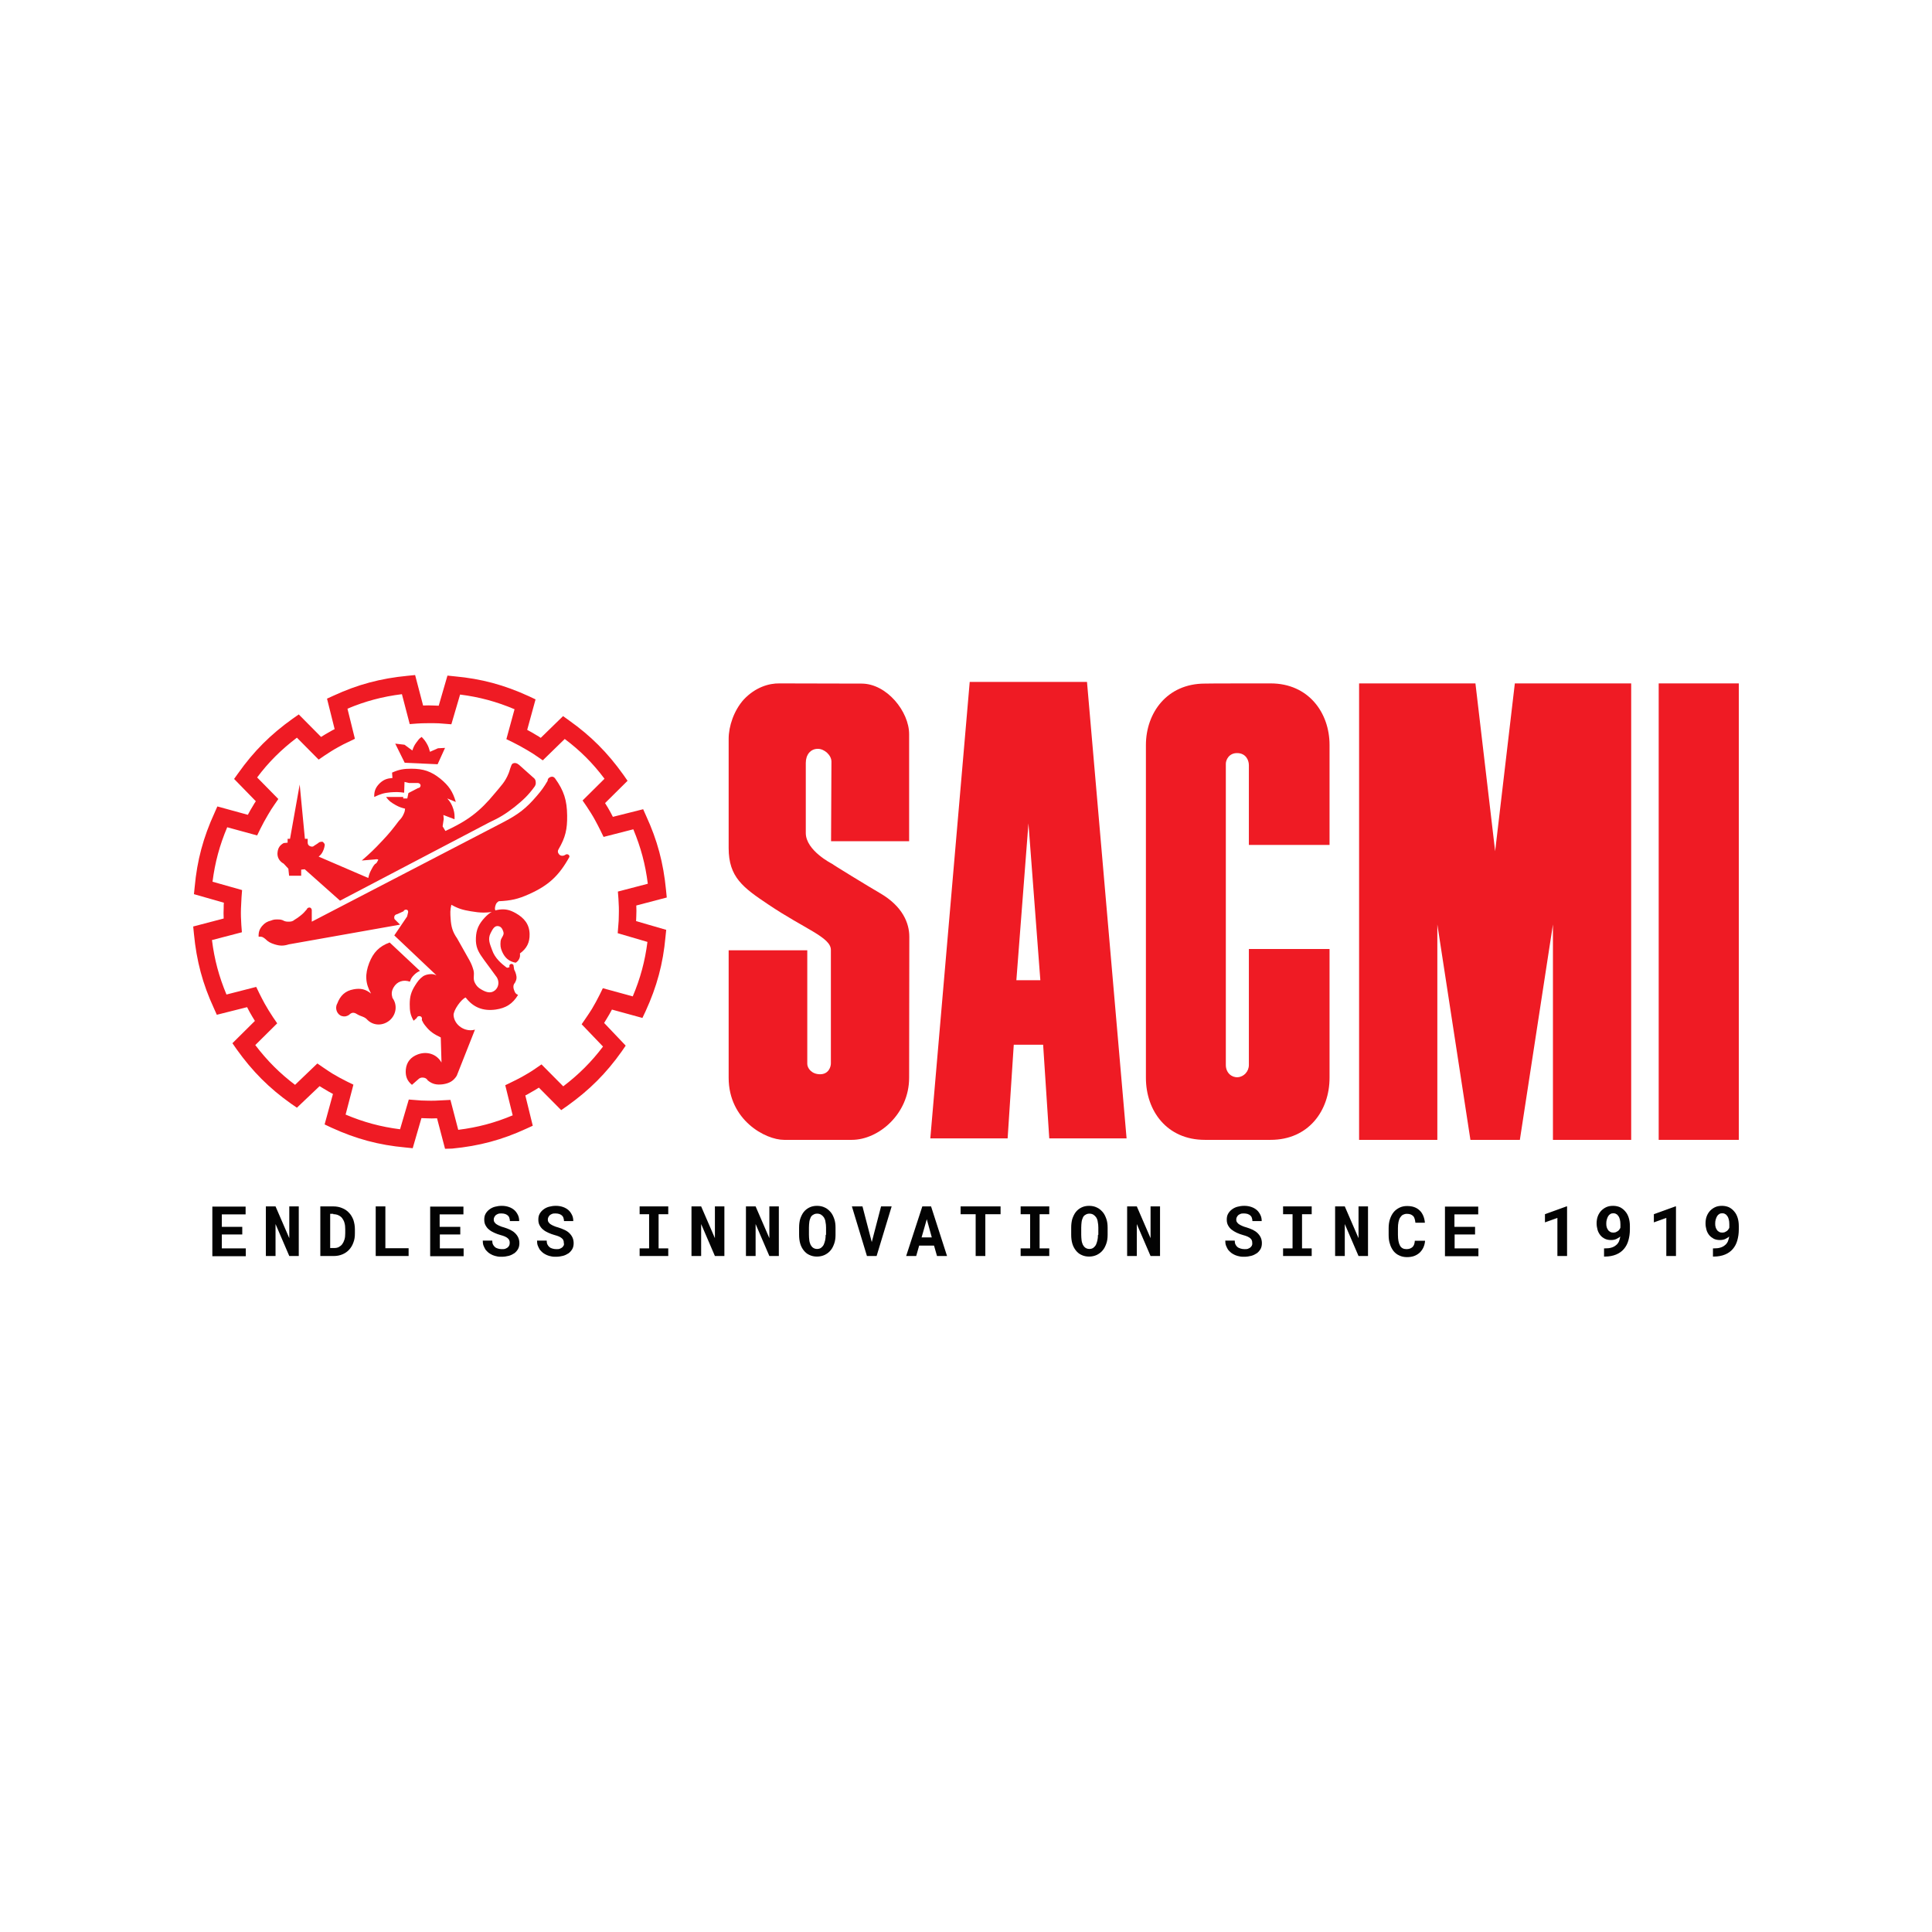
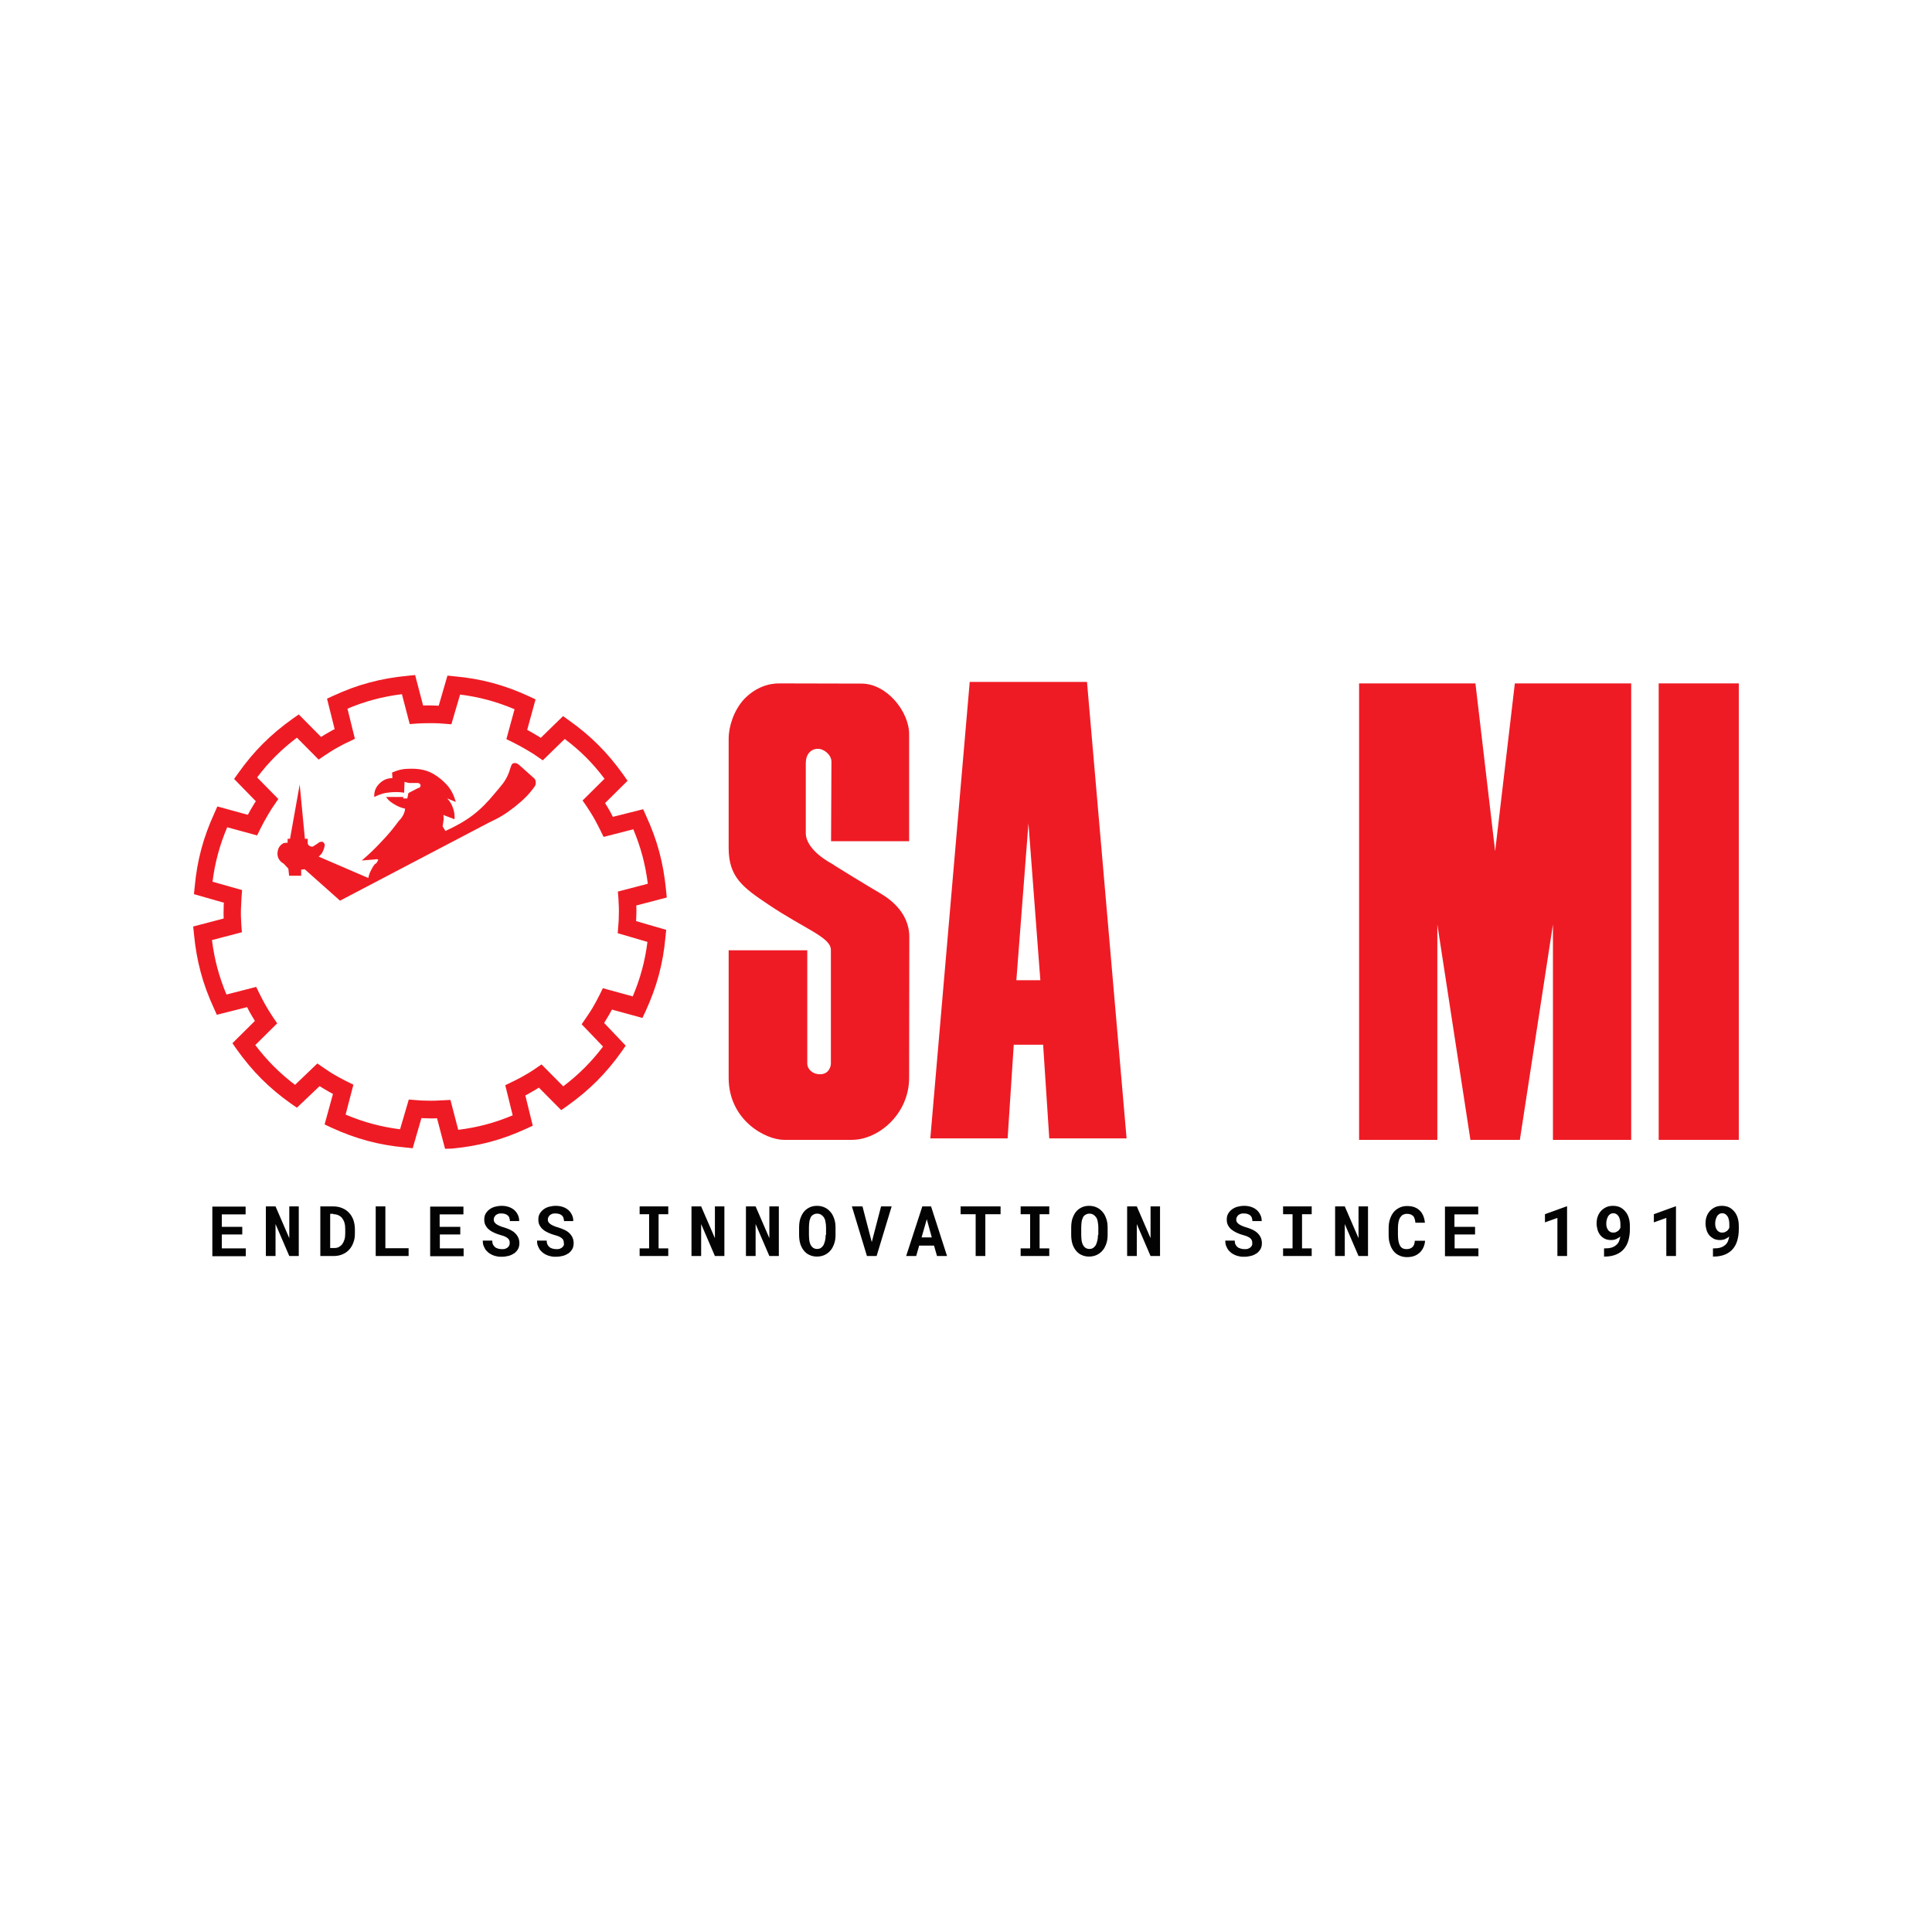
<svg xmlns="http://www.w3.org/2000/svg" width="5000" height="5000" viewBox="0 0 5000 5000" fill="none">
  <rect width="5000" height="5000" fill="white" />
  <path d="M626.984 3175.04H574.074V3142.82H635.642V3122.62H549.543V3251.04H636.123V3230.84H574.074V3194.76H626.984V3175.04ZM773.689 3122.13H748.677V3204.38L713.083 3122.13H688.071V3250.56H713.083V3167.83L748.677 3250.56H773.208V3122.13H773.689ZM863.636 3250.56C871.813 3250.56 879.509 3249.11 886.243 3246.23C892.977 3243.34 898.749 3239.49 903.559 3234.2C908.369 3228.91 912.217 3222.66 914.622 3215.45C917.508 3208.23 918.47 3200.54 918.47 3191.88V3181.3C918.47 3172.64 917.027 3164.94 914.622 3157.25C911.736 3150.03 908.369 3143.78 903.078 3138.49C898.268 3133.2 892.496 3129.35 885.281 3126.46C878.547 3123.58 870.851 3122.13 862.193 3122.13H829.004V3250.56H863.636ZM862.674 3142.34C867.965 3142.34 872.294 3143.3 876.142 3145.22C879.99 3147.15 883.357 3149.55 885.762 3152.92C888.167 3156.28 890.572 3160.61 891.534 3164.94C892.977 3169.75 893.458 3175.04 893.458 3180.81V3191.4C893.458 3197.65 892.977 3202.94 891.534 3207.75C890.091 3212.56 888.167 3216.41 885.762 3219.77C883.357 3223.14 879.99 3225.55 876.623 3227.47C872.775 3229.39 868.927 3229.88 864.117 3229.88H854.497V3141.37H862.674V3142.34ZM997.354 3122.13H972.342V3250.56H1057.48V3230.36H997.354V3122.13ZM1190.72 3175.04H1137.81V3142.82H1199.37V3122.62H1113.28V3251.04H1199.86V3230.84H1138.29V3194.76H1191.2V3175.04H1190.72ZM1317.7 3223.62C1316.74 3225.55 1315.3 3226.99 1313.85 3228.43C1311.93 3229.87 1310 3230.84 1307.6 3231.8C1305.19 3232.76 1302.31 3232.76 1298.94 3232.76C1295.09 3232.76 1291.73 3232.28 1288.84 3231.32C1285.95 3230.36 1283.07 3229.39 1281.14 3227.47C1278.74 3225.55 1277.3 3223.62 1275.85 3220.74C1274.41 3217.85 1273.93 3214.48 1273.93 3210.64H1249.4C1249.4 3215.45 1249.88 3219.77 1251.32 3223.62C1252.77 3227.47 1254.69 3230.84 1256.61 3234.2C1259.02 3237.09 1261.9 3239.98 1264.79 3242.38C1268.16 3244.79 1271.52 3246.71 1274.89 3248.15C1278.74 3249.6 1282.59 3251.04 1286.44 3251.52C1290.28 3252.48 1294.61 3252.48 1298.46 3252.48C1305.19 3252.48 1310.97 3251.52 1316.74 3250.08C1322.03 3248.63 1326.84 3246.23 1331.17 3243.34C1335.02 3240.46 1338.38 3236.61 1340.79 3232.28C1343.19 3227.95 1344.16 3222.66 1344.16 3217.37C1344.16 3212.08 1343.19 3207.27 1341.27 3202.94C1339.35 3198.61 1336.46 3194.76 1333.09 3191.4C1329.73 3188.03 1325.4 3185.14 1320.59 3182.74C1315.78 3180.33 1310 3178.41 1304.23 3176.49C1299.9 3175.52 1296.54 3174.08 1293.17 3172.64C1289.8 3171.19 1286.92 3169.75 1284.99 3168.31C1282.59 3166.87 1281.14 3164.94 1279.7 3163.02C1278.26 3161.09 1277.78 3158.69 1277.78 3156.28C1277.78 3153.88 1278.26 3151.96 1279.22 3150.03C1280.18 3148.11 1281.63 3146.18 1283.07 3144.74C1284.99 3143.3 1286.92 3142.34 1289.32 3141.37C1291.73 3140.41 1294.61 3140.41 1297.98 3140.41C1301.35 3140.41 1304.71 3140.89 1307.6 3141.85C1310.49 3142.82 1312.41 3144.26 1314.33 3145.7C1316.26 3147.63 1317.7 3149.55 1318.18 3151.96C1319.14 3154.36 1319.62 3157.25 1319.62 3160.13H1343.67C1343.67 3154.36 1342.71 3149.07 1340.31 3144.26C1337.9 3139.45 1335.02 3135.12 1331.17 3131.75C1327.32 3128.39 1322.51 3125.5 1316.74 3123.58C1310.97 3121.65 1305.19 3120.69 1298.46 3120.69C1292.21 3120.69 1285.95 3121.65 1280.66 3123.1C1275.37 3124.54 1270.56 3126.94 1266.23 3130.31C1262.39 3133.2 1259.02 3137.04 1256.61 3141.37C1254.21 3145.7 1253.25 3150.51 1253.25 3156.28C1253.25 3162.06 1254.21 3166.87 1256.61 3171.19C1259.02 3175.52 1261.9 3179.37 1265.75 3182.26C1269.6 3185.62 1273.93 3188.03 1279.22 3190.43C1284.51 3192.84 1289.8 3194.76 1295.09 3196.21C1299.9 3197.65 1303.75 3198.61 1306.64 3200.05C1309.52 3201.5 1312.41 3202.94 1314.33 3204.86C1316.26 3206.79 1317.7 3208.23 1318.18 3210.64C1319.14 3212.56 1319.14 3214.96 1319.14 3216.89C1319.14 3219.29 1318.66 3221.7 1317.7 3223.62ZM1458.63 3223.62C1457.67 3225.55 1456.23 3226.99 1454.79 3228.43C1452.86 3229.87 1450.94 3230.84 1448.53 3231.8C1446.13 3232.76 1443.24 3232.76 1439.87 3232.76C1436.03 3232.76 1432.66 3232.28 1429.77 3231.32C1426.89 3230.36 1424 3229.39 1422.08 3227.47C1419.67 3225.55 1418.23 3223.62 1416.79 3220.74C1415.34 3217.85 1414.86 3214.48 1414.86 3210.64H1389.85C1389.85 3215.45 1390.33 3219.77 1391.77 3223.62C1393.22 3227.47 1395.14 3230.84 1397.07 3234.2C1399.47 3237.09 1402.36 3239.98 1405.24 3242.38C1408.61 3244.79 1411.98 3246.71 1415.34 3248.15C1418.71 3249.6 1423.04 3251.04 1426.89 3251.52C1430.74 3252.48 1435.06 3252.48 1438.91 3252.48C1445.65 3252.48 1451.42 3251.52 1457.19 3250.08C1462.48 3248.63 1467.29 3246.23 1471.62 3243.34C1475.47 3240.46 1478.84 3236.61 1481.24 3232.28C1483.65 3227.95 1484.61 3222.66 1484.61 3217.37C1484.61 3212.08 1483.65 3207.27 1481.72 3202.94C1479.8 3198.61 1476.91 3194.76 1473.54 3191.4C1470.18 3188.03 1465.85 3185.14 1460.56 3182.74C1455.75 3180.33 1449.98 3178.41 1444.2 3176.49C1439.87 3175.52 1436.51 3174.08 1433.14 3172.64C1429.77 3171.19 1426.89 3169.75 1424.96 3168.31C1422.56 3166.87 1421.12 3164.94 1419.67 3163.02C1418.23 3161.09 1417.75 3158.69 1417.75 3156.28C1417.75 3153.88 1418.23 3151.96 1419.19 3150.03C1420.15 3148.11 1421.6 3146.18 1423.04 3144.74C1424.96 3143.3 1426.89 3142.34 1429.29 3141.37C1431.7 3140.41 1434.58 3140.41 1437.95 3140.41C1441.32 3140.41 1444.68 3140.89 1447.57 3141.85C1450.46 3142.82 1452.38 3144.26 1454.3 3145.7C1456.23 3147.63 1457.67 3149.55 1458.15 3151.96C1459.11 3154.36 1459.6 3157.25 1459.6 3160.13H1483.65C1483.65 3154.36 1482.68 3149.07 1480.28 3144.26C1477.87 3139.45 1474.99 3135.12 1471.14 3131.75C1467.29 3128.39 1462.48 3125.5 1456.71 3123.58C1450.94 3121.65 1445.17 3120.69 1438.43 3120.69C1432.18 3120.69 1425.93 3121.65 1420.63 3123.1C1415.34 3124.54 1410.53 3126.94 1406.2 3130.31C1402.36 3133.2 1398.99 3137.04 1396.58 3141.37C1394.18 3145.7 1393.22 3150.51 1393.22 3156.28C1393.22 3162.06 1394.18 3166.87 1396.58 3171.19C1398.99 3175.52 1401.88 3179.37 1405.72 3182.26C1409.57 3185.62 1413.9 3188.03 1419.19 3190.43C1424.48 3192.84 1429.77 3194.76 1435.06 3196.21C1439.87 3197.65 1443.72 3198.61 1446.61 3200.05C1449.49 3201.5 1452.38 3202.94 1454.3 3204.86C1456.23 3206.79 1457.67 3208.23 1458.15 3210.64C1459.11 3212.56 1459.11 3214.96 1459.11 3216.89C1460.08 3219.29 1459.6 3221.7 1458.63 3223.62ZM1655.36 3142.34H1679.89V3230.84H1655.36V3250.56H1729.44V3230.84H1704.43V3142.34H1729.44V3122.13H1655.36V3142.34ZM1875.18 3122.13H1850.17V3204.38L1814.57 3122.13H1789.56V3250.56H1814.57V3167.83L1850.17 3250.56H1874.7V3122.13H1875.18ZM2016.11 3122.13H1991.1V3204.38L1955.51 3122.13H1930.5V3250.56H1955.51V3167.83L1991.1 3250.56H2015.63V3122.13H2016.11ZM2162.34 3176.97C2162.34 3168.79 2161.38 3161.09 2158.97 3154.36C2156.57 3147.63 2153.68 3141.37 2149.35 3136.56C2145.02 3131.75 2140.21 3127.43 2134.44 3125.02C2128.67 3122.13 2121.93 3120.69 2114.24 3120.69C2107.02 3120.69 2100.29 3122.13 2094.52 3125.02C2088.74 3127.91 2083.93 3131.75 2080.09 3136.56C2076.24 3141.37 2073.35 3147.63 2070.95 3154.36C2069.02 3161.09 2068.06 3168.79 2068.06 3176.97V3195.73C2068.06 3203.9 2069.02 3211.6 2070.95 3218.33C2072.87 3225.07 2076.24 3231.32 2080.09 3236.13C2083.93 3240.94 2088.74 3245.27 2094.52 3247.67C2100.29 3250.56 2107.02 3252 2114.24 3252C2121.45 3252 2128.19 3250.56 2134.44 3247.67C2140.21 3244.79 2145.5 3240.94 2149.35 3236.13C2153.68 3231.32 2156.57 3225.07 2158.97 3218.33C2161.38 3211.6 2162.34 3203.9 2162.34 3195.73V3176.97ZM2136.84 3195.73C2136.84 3201.02 2136.36 3205.83 2135.4 3210.15C2134.44 3214.48 2133 3218.33 2131.55 3221.7C2129.63 3225.07 2127.22 3227.47 2124.82 3229.39C2121.93 3231.32 2118.57 3232.28 2114.72 3232.28C2110.87 3232.28 2107.5 3231.32 2104.62 3229.39C2101.73 3227.47 2099.81 3225.07 2097.88 3221.7C2096.44 3218.33 2095 3214.48 2094.52 3210.15C2094.04 3205.83 2093.55 3201.02 2093.55 3195.73V3176.97C2093.55 3171.68 2094.04 3166.87 2094.52 3162.54C2095 3158.21 2096.44 3154.36 2097.88 3150.99C2099.33 3147.63 2101.73 3145.22 2104.62 3143.78C2107.5 3141.85 2110.87 3140.89 2114.72 3140.89C2118.57 3140.89 2122.41 3141.85 2125.3 3143.78C2128.19 3145.7 2130.59 3148.11 2132.52 3150.99C2134.44 3154.36 2135.88 3157.73 2136.36 3162.54C2137.33 3166.87 2137.81 3171.68 2137.81 3176.97V3195.73H2136.84ZM2232.08 3122.13H2204.67L2243.63 3250.56H2268.64L2307.6 3122.13H2280.18L2256.13 3214.48L2232.08 3122.13ZM2424.96 3250.56H2450.94L2409.57 3122.13H2386.96L2345.12 3250.56H2371.09L2378.79 3223.62H2417.27L2424.96 3250.56ZM2398.51 3155.32L2411.5 3202.46H2385.04L2398.51 3155.32ZM2589.47 3122.13H2486.05V3142.34H2525.01V3250.56H2550.02V3142.34H2589.47V3122.13ZM2641.41 3142.34H2665.95V3230.84H2641.41V3250.56H2715.49V3230.84H2690.48V3142.34H2715.49V3122.13H2641.41V3142.34ZM2866.52 3176.97C2866.52 3168.79 2865.56 3161.09 2863.16 3154.36C2860.75 3147.63 2857.86 3141.37 2853.54 3136.56C2849.21 3131.75 2844.4 3127.43 2838.62 3125.02C2832.85 3122.13 2826.12 3120.69 2818.42 3120.69C2811.21 3120.69 2804.47 3122.13 2798.7 3125.02C2792.93 3127.91 2788.12 3131.75 2784.27 3136.56C2780.42 3141.37 2777.54 3147.63 2775.13 3154.36C2773.21 3161.09 2772.25 3168.79 2772.25 3176.97V3195.73C2772.25 3203.9 2773.21 3211.6 2775.13 3218.33C2777.06 3225.07 2780.42 3231.32 2784.27 3236.13C2788.12 3240.94 2792.93 3245.27 2798.7 3247.67C2804.47 3250.56 2811.21 3252 2818.42 3252C2825.64 3252 2832.37 3250.56 2838.62 3247.67C2844.4 3244.79 2849.69 3240.94 2853.54 3236.13C2857.86 3231.32 2860.75 3225.07 2863.16 3218.33C2865.56 3211.6 2866.52 3203.9 2866.52 3195.73V3176.97ZM2841.51 3195.73C2841.51 3201.02 2841.03 3205.83 2840.07 3210.15C2839.11 3214.48 2837.66 3218.33 2836.22 3221.7C2834.3 3225.07 2831.89 3227.47 2829.49 3229.39C2826.6 3231.32 2823.23 3232.28 2819.38 3232.28C2815.54 3232.28 2812.17 3231.32 2809.28 3229.39C2806.4 3227.47 2804.47 3225.07 2802.55 3221.7C2801.11 3218.33 2799.66 3214.48 2799.18 3210.15C2798.7 3205.83 2798.22 3201.02 2798.22 3195.73V3176.97C2798.22 3171.68 2798.7 3166.87 2799.18 3162.54C2799.66 3158.21 2801.11 3154.36 2802.55 3150.99C2803.99 3147.63 2806.4 3145.22 2809.28 3143.78C2812.17 3141.85 2815.54 3140.89 2819.38 3140.89C2823.23 3140.89 2827.08 3141.85 2829.97 3143.78C2832.85 3145.7 2835.26 3148.11 2837.18 3150.99C2839.11 3154.36 2840.55 3157.73 2841.03 3162.54C2841.99 3166.87 2842.47 3171.68 2842.47 3176.97V3195.73H2841.51ZM3002.65 3122.13H2977.63V3204.38L2942.04 3122.13H2917.03V3250.56H2942.04V3167.83L2977.63 3250.56H3002.16V3122.13H3002.65ZM3239.78 3223.62C3238.82 3225.55 3237.37 3226.99 3235.93 3228.43C3234.01 3229.87 3232.08 3230.84 3229.68 3231.8C3227.27 3232.76 3224.39 3232.76 3221.02 3232.76C3217.17 3232.76 3213.8 3232.28 3210.92 3231.32C3208.03 3230.36 3205.15 3229.39 3202.74 3227.47C3200.34 3225.55 3198.89 3223.62 3197.45 3220.74C3196.01 3217.85 3195.53 3214.48 3195.53 3210.64H3171C3171 3215.45 3171.48 3219.77 3172.92 3223.62C3174.36 3227.47 3176.29 3230.84 3178.21 3234.2C3180.62 3237.09 3183.5 3239.98 3186.39 3242.38C3189.75 3244.79 3193.12 3246.71 3196.49 3248.15C3200.34 3249.6 3204.18 3251.04 3208.03 3251.52C3211.88 3252.48 3216.21 3252.48 3220.06 3252.48C3226.79 3252.48 3232.56 3251.52 3238.34 3250.08C3243.63 3248.63 3248.44 3246.23 3252.77 3243.34C3256.61 3240.46 3259.98 3236.61 3262.39 3232.28C3264.79 3227.95 3265.75 3222.66 3265.75 3217.37C3265.75 3212.08 3264.79 3207.27 3262.87 3202.94C3260.94 3198.61 3258.06 3194.76 3254.69 3191.4C3251.32 3188.03 3246.99 3185.14 3242.18 3182.74C3237.37 3180.33 3231.6 3178.41 3225.83 3176.49C3221.5 3175.52 3218.13 3174.08 3214.77 3172.64C3211.4 3171.19 3208.51 3169.75 3206.59 3168.31C3204.19 3166.87 3202.74 3164.94 3201.3 3163.02C3199.86 3161.09 3199.38 3158.69 3199.38 3156.28C3199.38 3153.88 3199.86 3151.96 3200.82 3150.03C3201.78 3148.11 3203.22 3146.18 3204.67 3144.74C3206.59 3143.3 3208.51 3142.34 3210.92 3141.37C3213.32 3140.41 3216.21 3140.41 3219.58 3140.41C3222.94 3140.41 3226.31 3140.89 3229.2 3141.85C3232.08 3142.82 3234.01 3144.26 3235.93 3145.7C3237.85 3147.63 3239.3 3149.55 3239.78 3151.96C3240.74 3154.36 3241.22 3157.25 3241.22 3160.13H3265.27C3265.27 3154.36 3264.31 3149.07 3261.91 3144.26C3259.5 3139.45 3256.61 3135.12 3252.77 3131.75C3248.92 3128.39 3244.11 3125.5 3238.34 3123.58C3232.56 3121.65 3226.79 3120.69 3220.06 3120.69C3213.8 3120.69 3207.55 3121.65 3202.26 3123.1C3196.97 3124.54 3192.16 3126.94 3187.83 3130.31C3183.98 3133.2 3180.62 3137.04 3178.21 3141.37C3175.81 3145.7 3174.84 3150.51 3174.84 3156.28C3174.84 3162.06 3175.81 3166.87 3178.21 3171.19C3180.62 3175.52 3183.5 3179.37 3187.35 3182.26C3191.2 3185.14 3195.53 3188.03 3200.82 3190.43C3206.11 3192.84 3211.4 3194.76 3216.69 3196.21C3221.5 3197.65 3225.35 3198.61 3228.23 3200.05C3231.12 3201.5 3234.01 3202.94 3235.93 3204.86C3237.85 3206.79 3239.3 3208.23 3239.78 3210.64C3240.74 3212.56 3240.74 3214.96 3240.74 3216.89C3241.22 3219.29 3240.74 3221.7 3239.78 3223.62ZM3320.59 3142.34H3345.12V3230.84H3320.59V3250.56H3394.66V3230.84H3369.65V3142.34H3394.66V3122.13H3320.59V3142.34ZM3540.89 3122.13H3515.87V3204.38L3480.28 3122.13H3455.27V3250.56H3480.28V3167.83L3515.87 3250.56H3540.4V3122.13H3540.89ZM3661.62 3210.64C3661.14 3218.33 3659.21 3224.1 3655.36 3227.47C3651.52 3230.84 3646.71 3232.76 3639.97 3232.76C3632.28 3232.76 3626.5 3229.87 3623.14 3223.62C3619.77 3217.37 3617.85 3208.23 3617.85 3195.73V3178.41C3617.85 3172.64 3618.33 3167.35 3619.29 3162.54C3620.25 3157.73 3621.69 3153.88 3623.62 3150.99C3625.54 3148.11 3627.95 3145.22 3630.83 3143.78C3633.72 3142.34 3637.09 3141.37 3640.93 3141.37C3644.78 3141.37 3647.67 3141.85 3650.55 3142.82C3652.96 3143.78 3655.36 3145.22 3657.29 3147.15C3659.21 3149.07 3660.17 3151.47 3661.14 3154.36C3662.1 3157.25 3662.58 3160.61 3663.06 3164.46H3687.59C3687.11 3157.73 3685.67 3151.96 3683.26 3146.18C3680.86 3140.89 3677.97 3136.08 3674.12 3132.72C3670.27 3128.87 3665.46 3125.98 3660.17 3124.06C3654.88 3122.13 3648.63 3121.17 3641.41 3121.17C3634.2 3121.17 3627.47 3122.62 3621.69 3125.5C3615.92 3128.39 3610.63 3132.24 3606.78 3137.04C3602.45 3142.34 3599.57 3148.11 3597.16 3155.32C3594.76 3162.54 3593.8 3170.23 3593.8 3178.89V3196.21C3593.8 3204.86 3594.76 3212.56 3597.16 3219.29C3599.09 3226.51 3602.45 3232.28 3606.3 3237.57C3610.15 3242.38 3615.44 3246.71 3621.21 3249.11C3626.98 3252 3633.72 3253.44 3641.41 3253.44C3648.15 3253.44 3654.4 3252.48 3659.69 3250.56C3664.98 3248.63 3669.79 3245.75 3674.12 3241.9C3677.97 3238.05 3681.34 3233.72 3683.74 3228.43C3686.15 3223.14 3687.59 3217.37 3688.07 3211.12H3661.62V3210.64ZM3816.98 3175.04H3764.07V3142.82H3825.64V3122.62H3739.54V3251.04H3826.12V3230.84H3764.55V3194.76H3817.46V3175.04H3816.98ZM4055.56 3122.13H4054.11L3998.32 3142.34V3163.5L4030.54 3151.96V3250.56H4055.56V3122.13ZM4151.27 3231.32V3252H4153.2C4164.74 3252 4174.36 3250.08 4182.54 3246.71C4190.72 3243.34 4197.45 3238.53 4202.74 3232.28C4208.03 3226.03 4211.88 3218.81 4214.29 3210.15C4216.69 3201.5 4218.13 3192.36 4218.13 3181.78V3173.12C4218.13 3165.42 4217.17 3158.21 4215.25 3151.96C4213.32 3145.7 4210.44 3139.93 4206.59 3135.6C4202.74 3130.79 4198.41 3127.43 4193.12 3124.54C4187.83 3122.13 4181.58 3120.69 4174.84 3120.69C4168.11 3120.69 4162.34 3121.65 4157.05 3124.06C4151.76 3126.46 4147.43 3129.83 4143.58 3133.68C4139.73 3138.01 4136.84 3142.82 4134.92 3148.11C4133 3153.4 4132.03 3159.65 4132.03 3165.9C4132.03 3172.16 4133 3177.45 4134.44 3182.74C4135.88 3188.03 4138.29 3192.36 4141.65 3196.69C4145.02 3201.02 4148.87 3203.42 4153.2 3205.83C4158.01 3208.23 4163.3 3209.19 4169.55 3209.19C4174.84 3209.19 4179.65 3208.23 4183.5 3206.31C4187.35 3204.38 4190.72 3202.46 4193.12 3200.05C4192.64 3204.86 4191.2 3209.19 4189.75 3213.04C4187.83 3216.89 4185.43 3220.26 4182.06 3222.66C4178.69 3225.55 4174.84 3227.47 4170.03 3228.91C4165.22 3230.36 4159.45 3230.84 4152.72 3230.84H4151.27V3231.32ZM4167.15 3188.03C4164.74 3186.59 4162.82 3185.14 4161.38 3182.74C4159.93 3180.33 4158.49 3177.93 4158.01 3175.04C4157.05 3172.16 4157.05 3168.79 4157.05 3165.42C4157.05 3162.06 4157.53 3159.17 4158.49 3155.8C4159.45 3152.92 4160.41 3150.03 4161.86 3147.63C4163.3 3145.22 4165.22 3143.3 4167.63 3141.85C4170.03 3140.41 4172.44 3139.93 4175.32 3139.93C4177.73 3139.93 4180.62 3140.41 4182.54 3141.85C4184.94 3142.82 4186.87 3144.74 4188.31 3147.15C4190.24 3149.55 4191.2 3152.44 4192.16 3155.8C4193.12 3159.17 4193.6 3163.5 4193.6 3168.31V3176.97C4193.12 3178.89 4192.16 3180.33 4190.72 3182.26C4189.75 3183.7 4188.31 3185.14 4186.87 3186.11C4185.43 3187.07 4183.5 3188.03 4181.58 3188.99C4179.65 3189.47 4177.73 3189.95 4175.32 3189.95C4172.44 3189.95 4169.55 3189.47 4167.15 3188.03ZM4337.42 3122.13H4335.98L4280.18 3142.34V3163.5L4312.41 3151.96V3250.56H4337.42V3122.13ZM4433.14 3231.32V3252H4435.07C4446.61 3252 4456.23 3250.08 4464.41 3246.71C4472.58 3243.34 4479.32 3238.53 4484.61 3232.28C4489.9 3226.03 4493.75 3218.81 4496.15 3210.15C4498.56 3201.5 4500 3192.36 4500 3181.78V3173.12C4500 3165.42 4499.04 3158.21 4497.11 3151.96C4495.19 3145.7 4492.3 3139.93 4488.46 3135.6C4484.61 3130.79 4480.28 3127.43 4474.99 3124.54C4469.7 3122.13 4463.44 3120.69 4456.71 3120.69C4449.98 3120.69 4444.2 3121.65 4438.91 3124.06C4433.62 3126.46 4429.29 3129.83 4425.45 3133.68C4421.6 3138.01 4418.71 3142.82 4416.79 3148.11C4414.86 3153.4 4413.9 3159.65 4413.9 3165.9C4413.9 3172.16 4414.86 3177.45 4416.31 3182.74C4417.75 3188.03 4420.15 3192.36 4423.52 3196.69C4426.89 3200.54 4430.74 3203.42 4435.07 3205.83C4439.88 3208.23 4445.17 3209.19 4451.42 3209.19C4456.71 3209.19 4461.52 3208.23 4465.37 3206.31C4469.22 3204.38 4472.58 3202.46 4474.99 3200.05C4474.51 3204.86 4473.06 3209.19 4471.62 3213.04C4469.7 3216.89 4467.29 3220.26 4463.93 3222.66C4460.56 3225.55 4456.71 3227.47 4451.9 3228.91C4447.09 3230.36 4441.32 3230.84 4434.58 3230.84H4433.14V3231.32ZM4449.01 3188.03C4446.61 3186.59 4444.69 3185.14 4443.24 3182.74C4441.8 3180.33 4440.36 3177.93 4439.88 3175.04C4438.91 3172.16 4438.91 3168.79 4438.91 3165.42C4438.91 3162.06 4439.39 3159.17 4440.36 3155.8C4441.32 3152.92 4442.28 3150.03 4443.72 3147.63C4445.17 3145.22 4447.09 3143.3 4449.5 3141.85C4451.9 3140.41 4454.31 3139.93 4457.19 3139.93C4460.08 3139.93 4462.48 3140.41 4464.41 3141.85C4466.81 3142.82 4468.74 3144.74 4470.18 3147.15C4472.1 3149.55 4473.06 3152.44 4474.03 3155.8C4474.99 3159.17 4475.47 3163.5 4475.47 3168.31V3176.97C4474.99 3178.89 4474.03 3180.33 4472.58 3182.26C4471.62 3183.7 4470.18 3185.14 4468.74 3186.11C4467.29 3187.07 4465.37 3188.03 4463.44 3188.99C4461.52 3189.47 4459.6 3189.95 4457.19 3189.95C4454.31 3189.95 4451.42 3189.47 4449.01 3188.03Z" fill="#030303" />
-   <path d="M1008.42 2439.14C981.001 2449.24 966.09 2465.11 955.508 2492.05C944.445 2520.9 944.926 2544.47 960.318 2571.41C946.369 2559.86 932.901 2556.98 915.104 2560.34C893.459 2564.19 880.472 2576.7 872.776 2597.38C866.042 2608.92 871.814 2625.76 884.801 2629.61C891.535 2631.53 896.826 2630.57 903.079 2626.72C910.294 2619.51 916.066 2619.51 924.243 2624.8C934.344 2631.05 943.483 2630.57 951.179 2639.71C967.052 2655.1 991.102 2655.1 1008.42 2640.67C1025.73 2625.76 1029.1 2600.75 1015.63 2582.47C1012.75 2572.37 1013.23 2564.67 1018.52 2555.54C1027.18 2540.14 1044.01 2534.37 1060.85 2540.62C1063.25 2533.41 1065.66 2529.08 1070.95 2523.79C1076.24 2518.5 1080.09 2515.61 1086.82 2512.73L1008.42 2439.14Z" fill="#EF1B24" />
  <path d="M1151.76 2973.03L1131.07 2894.15C1121.93 2894.63 1112.79 2894.63 1103.66 2894.15C1099.33 2894.15 1095 2893.67 1090.67 2893.67L1068.06 2971.59L1049.3 2969.66C980.52 2963.41 921.356 2947.54 857.383 2918.2L840.067 2910.02L861.712 2831.14C853.535 2826.81 845.839 2822.48 838.143 2817.67C834.295 2815.27 830.447 2812.86 827.08 2810.94L768.398 2866.73L753.006 2856.15C696.729 2816.23 653.439 2772.94 612.554 2715.7L601.491 2699.83L659.692 2642.11C654.882 2634.42 650.072 2626.24 645.743 2618.54C643.338 2614.22 641.414 2610.37 639.49 2606.52L561.087 2626.24L553.391 2608.93C524.531 2546.4 508.658 2487.24 501.924 2417.01L500 2397.77L578.884 2377.09C578.403 2367.95 578.403 2358.81 578.884 2349.67C578.884 2344.86 578.884 2340.54 579.365 2336.21L501.924 2314.08L503.848 2295.32C510.101 2226.54 525.974 2167.38 555.315 2103.41L562.53 2087.06L641.414 2108.7C645.743 2100.52 650.072 2092.83 654.882 2085.13C657.287 2080.8 659.692 2076.96 662.097 2073.59L605.82 2015.87L616.883 2000.48C656.806 1944.2 700.096 1900.92 757.335 1860.03L773.208 1848.97L830.928 1907.17C838.624 1902.36 846.32 1897.55 854.497 1893.22C858.345 1890.81 862.193 1888.89 866.041 1886.97L846.32 1808.09L863.155 1800.39C925.685 1771.53 984.849 1755.66 1055.07 1748.92L1074.31 1747L1095 1825.88C1104.14 1825.4 1113.28 1825.4 1122.41 1825.88C1127.22 1825.88 1131.07 1826.36 1135.4 1826.36L1158.01 1748.44L1176.77 1750.37C1245.55 1756.62 1304.71 1772.49 1368.69 1801.83L1386 1810.01L1364.36 1888.89C1372.53 1893.22 1380.23 1897.55 1387.93 1902.36C1392.26 1904.76 1396.1 1907.17 1399.47 1909.57L1457.19 1853.3L1472.58 1864.36C1528.86 1904.28 1572.15 1947.57 1613.04 2004.81L1624.1 2020.68L1565.9 2078.4C1570.71 2086.09 1575.52 2093.79 1579.85 2101.97C1582.25 2106.3 1584.18 2110.14 1586.1 2113.99L1664.5 2094.27L1672.2 2111.59C1701.06 2174.11 1716.93 2233.28 1723.67 2303.5L1725.59 2322.74L1646.71 2343.42C1647.19 2352.56 1647.19 2361.7 1646.71 2370.84C1646.71 2375.65 1646.22 2379.5 1646.22 2383.82L1724.15 2406.43L1722.22 2425.19C1715.97 2493.97 1700.1 2553.13 1670.76 2617.1L1662.58 2634.42L1583.69 2612.77C1579.37 2620.95 1575.04 2628.65 1570.23 2636.34C1567.82 2640.19 1565.42 2644.04 1563.49 2647.4L1619.29 2706.08L1608.71 2721.48C1568.78 2777.75 1525.49 2821.04 1468.25 2861.92L1452.38 2872.99L1394.66 2814.79C1386.96 2819.6 1378.79 2824.41 1371.09 2828.74C1367.24 2831.14 1363.4 2833.06 1359.55 2834.99L1378.79 2913.39L1361.95 2921.08C1299.42 2949.94 1240.26 2965.82 1170.03 2972.55L1151.76 2973.03ZM1165.7 2846.53L1185.91 2923.97C1236.41 2917.72 1281.14 2905.69 1326.84 2886.45L1307.6 2808.53L1324.43 2800.36C1334.05 2795.55 1341.27 2792.18 1349.93 2787.37C1361.95 2780.64 1374.46 2773.42 1386 2765.25L1401.39 2754.66L1457.67 2811.42C1498.08 2780.64 1530.78 2747.93 1560.61 2708.49L1505.29 2650.77L1515.87 2635.38C1521.65 2626.72 1526.46 2619.99 1531.75 2611.33C1538.96 2599.31 1545.7 2586.8 1551.95 2574.29L1560.13 2557.46L1637.57 2578.62C1657.29 2531.97 1669.31 2487.24 1675.57 2437.69L1598.61 2415.09L1600.05 2396.81C1601.01 2386.71 1601.49 2378.53 1601.49 2368.43C1601.97 2354.48 1601.49 2340.05 1600.53 2326.11L1599.09 2307.35L1676.53 2287.15C1670.27 2236.64 1658.25 2192.39 1639.01 2146.22L1562.05 2165.94L1553.87 2149.1C1550.02 2140.93 1545.7 2133.23 1540.4 2123.13C1533.67 2110.62 1525.97 2098.6 1518.28 2087.06L1507.7 2071.66L1564.45 2015.39C1534.15 1974.99 1501.44 1942.28 1461.52 1912.46L1404.76 1967.77L1389.37 1957.19C1381.67 1951.9 1374.46 1947.09 1364.36 1941.32C1352.33 1934.1 1339.83 1927.37 1327.32 1921.12L1310.49 1912.94L1331.65 1835.5C1284.99 1815.78 1240.26 1803.76 1190.72 1797.5L1168.11 1874.46L1149.83 1873.02C1139.73 1872.06 1131.55 1871.58 1121.45 1871.58C1107.5 1871.58 1093.07 1871.58 1079.12 1872.54L1060.37 1873.98L1040.16 1796.54C989.659 1802.79 944.925 1814.82 899.23 1834.06L918.47 1911.98L901.635 1920.15C892.015 1924.48 884.8 1928.33 876.142 1933.14C863.636 1939.88 851.611 1947.57 840.067 1955.27L824.675 1965.85L768.398 1909.09C727.994 1939.88 695.286 1972.1 665.464 2012.02L720.298 2067.82L709.716 2083.21C704.425 2090.9 699.615 2098.12 693.843 2108.22C686.628 2120.24 679.894 2132.75 673.641 2145.26L665.464 2162.09L588.023 2140.93C568.302 2187.58 556.277 2232.31 550.024 2281.86L626.503 2303.5L625.06 2322.26C624.579 2331.4 624.098 2340.05 623.617 2351.6C623.136 2365.55 623.617 2379.98 624.579 2393.92L626.022 2412.68L548.581 2432.88C554.834 2483.39 566.859 2527.64 586.099 2573.81L663.059 2554.09L671.236 2570.93C675.084 2579.1 679.413 2586.8 684.704 2596.9C691.438 2608.93 699.134 2621.43 706.83 2632.97L717.412 2648.37L660.654 2704.64C691.438 2745.04 724.146 2777.75 763.588 2807.57L821.308 2752.26L836.7 2762.84C845.358 2768.61 852.092 2773.42 860.75 2778.71C872.775 2785.93 885.281 2792.66 897.787 2798.91L914.622 2807.09L894.42 2884.53C941.077 2904.25 985.811 2916.27 1035.35 2922.53L1057.96 2845.57L1076.24 2847.01C1085.86 2847.97 1094.52 2848.46 1104.62 2848.46C1118.57 2848.94 1133 2848.46 1146.95 2847.49L1165.7 2846.53Z" fill="#EF1B24" />
-   <path d="M1047.38 1974.03L1132.52 1977.87L1151.76 1935.55L1133.48 1936.51L1112.79 1945.65C1110.39 1937.47 1109.43 1933.14 1105.1 1925.45C1100.77 1917.75 1097.4 1913.42 1091.15 1907.17C1084.42 1911.5 1082.01 1915.83 1077.2 1922.08C1071.91 1929.3 1069.99 1934.11 1067.1 1942.28L1046.9 1927.37L1022.85 1924.49L1047.38 1974.03Z" fill="#EF1B24" />
  <path d="M775.613 2030.3L750.601 2170.75H744.348V2180.85L734.247 2181.81C724.627 2187.1 719.817 2193.83 718.374 2204.9C716.45 2217.88 722.703 2228.95 734.247 2235.2L746.272 2248.19L748.196 2266.46H779.461V2250.59L788.6 2249.63L879.99 2330.92L1266.23 2128.42C1293.17 2115.92 1308.08 2106.78 1331.65 2088.5C1354.26 2070.22 1366.76 2058.68 1383.6 2035.59C1386 2031.74 1386.96 2028.86 1386.48 2024.53C1386.48 2018.76 1384.08 2014.91 1379.27 2011.54L1343.19 1979.32C1337.9 1974.99 1332.13 1973.06 1326.36 1976.43C1322.51 1978.35 1317.7 1999.52 1316.26 2001.44C1307.12 2024.05 1296.54 2033.67 1281.14 2052.43C1241.22 2101 1209.96 2124.09 1152.72 2150.55L1145.5 2138.52L1148.39 2119.28L1147.43 2109.18L1176.29 2120.24C1176.77 2110.14 1176.29 2103.89 1173.4 2094.27C1169.55 2082.25 1165.7 2075.51 1157.53 2066.37L1179.65 2075.51C1171.96 2048.58 1161.38 2033.19 1139.73 2015.39C1115.68 1996.15 1095.48 1989.42 1064.69 1989.42C1044.97 1989.42 1032.95 1991.34 1014.67 1999.52L1015.63 2013.47C1002.16 2014.43 993.506 2017.31 983.405 2026.45C972.342 2037.03 968.013 2047.13 968.494 2062.53C983.886 2055.31 993.506 2051.94 1010.82 2050.5C1024.29 2049.54 1032.47 2049.54 1045.93 2051.46L1046.9 2023.57L1058.92 2026.45H1082.01C1084.9 2026.93 1087.3 2028.38 1088.26 2031.26C1089.23 2035.11 1086.34 2039.44 1082.01 2039.44L1057 2052.43L1054.11 2066.37H1043.53V2062.53H999.278C1006.49 2073.11 1013.23 2077.44 1024.29 2083.69C1032.95 2088.5 1038.72 2090.42 1048.34 2092.83C1047.86 2097.64 1047.38 2100.52 1045.45 2104.85C1042.09 2113.03 1038.72 2117.84 1032.47 2124.09C1016.59 2145.26 1007.45 2156.8 989.177 2176.04C969.456 2197.2 957.912 2208.26 936.267 2227.02L970.418 2224.14C973.785 2223.17 980.519 2223.66 978.595 2226.06C976.671 2227.98 976.671 2233.28 970.418 2236.16C965.608 2241.45 963.684 2245.78 960.317 2252.03C956.469 2259.25 955.026 2264.06 953.102 2272.24L824.675 2216.92C829.966 2212.59 832.852 2209.23 835.738 2202.97C838.624 2196.72 839.586 2192.87 840.548 2186.14C839.586 2182.77 838.143 2181.33 835.738 2178.92C834.776 2177.96 826.599 2177.96 823.713 2181.81L812.65 2189.02C809.764 2191.91 806.397 2191.43 802.549 2189.99C798.701 2188.54 796.296 2185.18 796.296 2180.85V2170.75H789.081L775.613 2030.3Z" fill="#EF1B24" />
-   <path d="M806.878 2385.27V2354.96C806.397 2352.08 804.954 2349.67 802.068 2348.71C798.22 2348.23 794.853 2350.15 793.891 2353.52C788.119 2360.25 784.752 2364.1 778.018 2369.39C772.246 2374.2 768.398 2376.61 762.145 2380.46C757.335 2384.78 752.525 2385.27 746.272 2385.27C740.019 2385.27 736.652 2384.3 731.361 2381.42C726.07 2379.49 722.703 2379.49 717.412 2379.49C711.159 2379.49 707.311 2379.97 701.539 2382.38C691.438 2384.78 685.185 2388.63 678.451 2396.33C671.236 2404.99 668.831 2412.68 669.312 2424.23C673.16 2424.23 675.565 2423.74 679.413 2425.19C682.299 2426.63 684.223 2428.07 686.628 2430C694.324 2437.69 700.096 2440.58 710.678 2443.95C724.627 2448.27 733.766 2448.27 747.715 2443.95L1035.35 2392.96L1023.33 2380.94C1020.44 2379.01 1019.96 2376.13 1020.44 2372.76C1020.92 2368.43 1024.29 2366.51 1028.62 2365.55L1044.49 2358.33C1045.45 2354.96 1049.3 2353.52 1052.67 2354.48C1056.52 2355.44 1057 2360.25 1055.56 2363.62L1053.63 2371.8L1020.44 2420.86L1129.63 2524.27C1122.9 2520.9 1118.09 2520.42 1110.39 2521.38C1104.14 2522.35 1100.77 2523.31 1095.48 2526.19C1085.38 2533.41 1081.05 2539.66 1074.31 2550.24C1063.73 2567.08 1060.37 2579.58 1060.37 2599.3C1060.37 2616.14 1061.81 2626.72 1070.47 2641.63L1078.64 2634.42C1079.61 2630.09 1084.9 2628.64 1088.74 2630.57C1092.11 2632.01 1092.59 2635.86 1091.63 2639.71C1094.52 2645.96 1096.44 2649.33 1100.77 2654.62C1112.79 2670.01 1122.9 2676.26 1140.69 2684.92L1142.62 2749.85C1130.11 2727.73 1105.1 2720.03 1081.53 2728.69C1063.25 2735.42 1052.19 2748.41 1050.26 2767.65C1048.82 2784.48 1053.15 2796.99 1066.14 2807.57L1082.01 2793.62C1085.86 2789.77 1089.71 2788.33 1095 2788.81C1100.29 2789.29 1104.14 2791.22 1107.02 2796.03C1119.05 2806.13 1130.59 2808.05 1145.98 2806.13C1162.34 2803.72 1173.4 2797.95 1182.06 2784L1229.2 2664.72C1204.18 2671.93 1175.81 2653.66 1173.88 2627.68C1172.92 2614.7 1194.08 2585.36 1205.15 2581.51C1224.87 2607.48 1250.36 2617.1 1282.59 2612.77C1309.52 2608.92 1326.84 2597.86 1340.79 2574.77C1335.98 2572.85 1333.57 2570.44 1331.65 2565.63C1328.28 2557.94 1326.84 2549.76 1332.61 2543.51C1336.94 2535.81 1337.9 2530.04 1335.5 2521.38C1334.05 2516.57 1333.09 2513.69 1330.69 2509.36L1328.76 2497.34C1326.84 2494.93 1323.47 2493.49 1320.59 2495.41C1318.18 2496.85 1317.7 2499.74 1318.66 2502.63C1315.78 2504.07 1313.37 2505.51 1310.49 2503.59C1298.46 2494.45 1280.66 2480.02 1273.45 2458.38C1267.68 2442.5 1261.9 2430.48 1269.6 2415.09C1274.41 2405.95 1279.22 2394.89 1289.8 2396.81C1297.5 2398.25 1300.38 2404.5 1302.79 2411.72C1305.68 2420.86 1296.54 2426.15 1295.57 2435.77C1294.61 2446.35 1295.09 2453.08 1299.42 2462.7C1306.64 2479.06 1317.22 2488.2 1334.54 2491.56C1338.86 2488.68 1341.27 2486.27 1343.67 2481.46C1346.08 2476.65 1346.08 2472.8 1345.6 2467.51C1363.4 2454.53 1371.09 2439.14 1370.61 2417.49C1370.13 2392 1356.66 2375.65 1334.54 2363.14C1319.62 2354.96 1309.04 2352.08 1292.21 2354C1272.97 2356.41 1262.39 2365.55 1249.88 2379.97C1235.45 2397.29 1231.12 2412.68 1231.6 2435.29C1232.56 2455.97 1240.74 2467.51 1252.77 2484.35C1259.98 2494.45 1272.97 2511.28 1285.95 2529.56C1292.69 2541.1 1290.76 2555.53 1280.18 2563.71C1268.64 2572.37 1256.13 2567.08 1244.11 2559.86C1236.89 2555.53 1233.04 2551.21 1229.2 2543.99C1222.94 2532.45 1228.72 2523.31 1225.35 2510.8C1222.46 2500.7 1220.06 2494.93 1215.25 2485.79L1183.02 2428.55C1171 2411.24 1167.63 2398.25 1166.19 2377.57C1165.22 2363.62 1164.74 2354.96 1168.11 2341.5C1185.91 2351.6 1197.93 2354.96 1218.13 2358.33C1243.15 2362.66 1258.54 2363.14 1283.55 2358.33C1279.7 2353.52 1280.66 2348.23 1282.59 2342.46C1284.03 2337.65 1286.44 2335.24 1290.76 2332.36C1322.03 2330.91 1340.31 2327.07 1369.17 2314.08C1419.67 2291.47 1446.61 2266.46 1473.54 2217.88C1474.03 2215.48 1473.06 2213.07 1470.66 2211.63C1467.77 2210.19 1464.89 2210.67 1462.48 2212.59C1457.19 2215.96 1450.46 2215.48 1446.61 2210.67C1443.24 2206.82 1442.76 2202.01 1445.65 2197.68C1463.44 2167.38 1468.25 2145.73 1467.77 2110.62C1467.29 2071.18 1459.6 2046.65 1436.51 2014.43C1433.62 2010.58 1429.77 2009.14 1425.44 2010.58C1420.63 2012.02 1417.27 2015.39 1417.27 2020.68C1407.65 2037.03 1401.39 2045.69 1389.37 2059.64C1361.95 2091.86 1341.75 2107.26 1304.23 2126.98L806.878 2385.27Z" fill="#EF1B24" />
  <path d="M2017.56 1768.64L2229.68 1769.13C2295.09 1769.13 2352.81 1841.75 2352.81 1899.95V2177H2150.79L2151.76 1971.14C2151.76 1954.3 2133.48 1937.95 2116.64 1937.95C2097.4 1937.95 2085.38 1953.34 2085.38 1974.51V2155.84C2085.38 2201.53 2153.68 2235.68 2153.68 2235.68C2155.12 2237.6 2247.96 2294.36 2277.78 2311.68C2336.46 2345.83 2353.3 2389.6 2353.3 2424.23L2352.81 2789.29C2352.81 2883.09 2273.45 2949.94 2204.67 2949.94C2204.67 2949.94 2099.33 2949.94 2029.1 2949.94C1981 2949.94 1885.76 2898.96 1885.76 2789.29V2459.34H2089.23V2753.22C2089.23 2764.28 2100.29 2780.16 2122.41 2780.16C2144.54 2780.16 2150.31 2760.92 2150.31 2752.26V2458.38C2150.31 2425.67 2082.97 2404.51 1988.7 2341.02C1923.28 2297.25 1885.76 2270.31 1885.76 2194.8V1911.98C1885.76 1879.75 1899.23 1838.87 1924.72 1810.49C1954.55 1778.75 1989.66 1768.16 2017.56 1768.64Z" fill="#EF1B24" />
-   <path d="M3288.36 1768.64C3386.48 1768.64 3440.84 1844.64 3440.84 1927.85V2186.62H3232.08V1980.28C3232.08 1967.29 3224.39 1949.97 3203.22 1949.01C3180.13 1948.05 3172.44 1967.29 3172.44 1976.43V2756.1C3172.44 2776.79 3187.83 2788.81 3203.22 2787.85C3219.1 2786.89 3232.08 2772.94 3232.08 2756.1V2455.97H3440.84V2789.29C3440.84 2874.43 3386.48 2949.94 3288.36 2949.94H3118.09C3019.96 2949.94 2965.61 2874.91 2965.61 2789.29V1928.33C2965.61 1845.12 3019.96 1769.12 3118.09 1769.12C3118.09 1768.64 3282.11 1768.64 3288.36 1768.64Z" fill="#EF1B24" />
  <path d="M4292.69 1768.64H4500V2949.94H4292.69V1768.64Z" fill="#EF1B24" />
  <path d="M3517.32 1768.64H3818.42L3869.41 2202.97L3920.39 1768.64H4221.5V2949.94H4019V2392.48L3933.38 2949.94H3805.43L3719.82 2392.48V2949.94H3517.32V1768.64Z" fill="#EF1B24" />
  <path d="M2661.62 2130.83L2630.35 2536.78H2692.4L2661.62 2130.83ZM2509.62 1764.8H2813.13L2915.58 2946.1H2715.49L2699.61 2703.68H2623.62L2607.74 2946.1H2407.65L2509.62 1764.8Z" fill="#EF1B24" />
</svg>